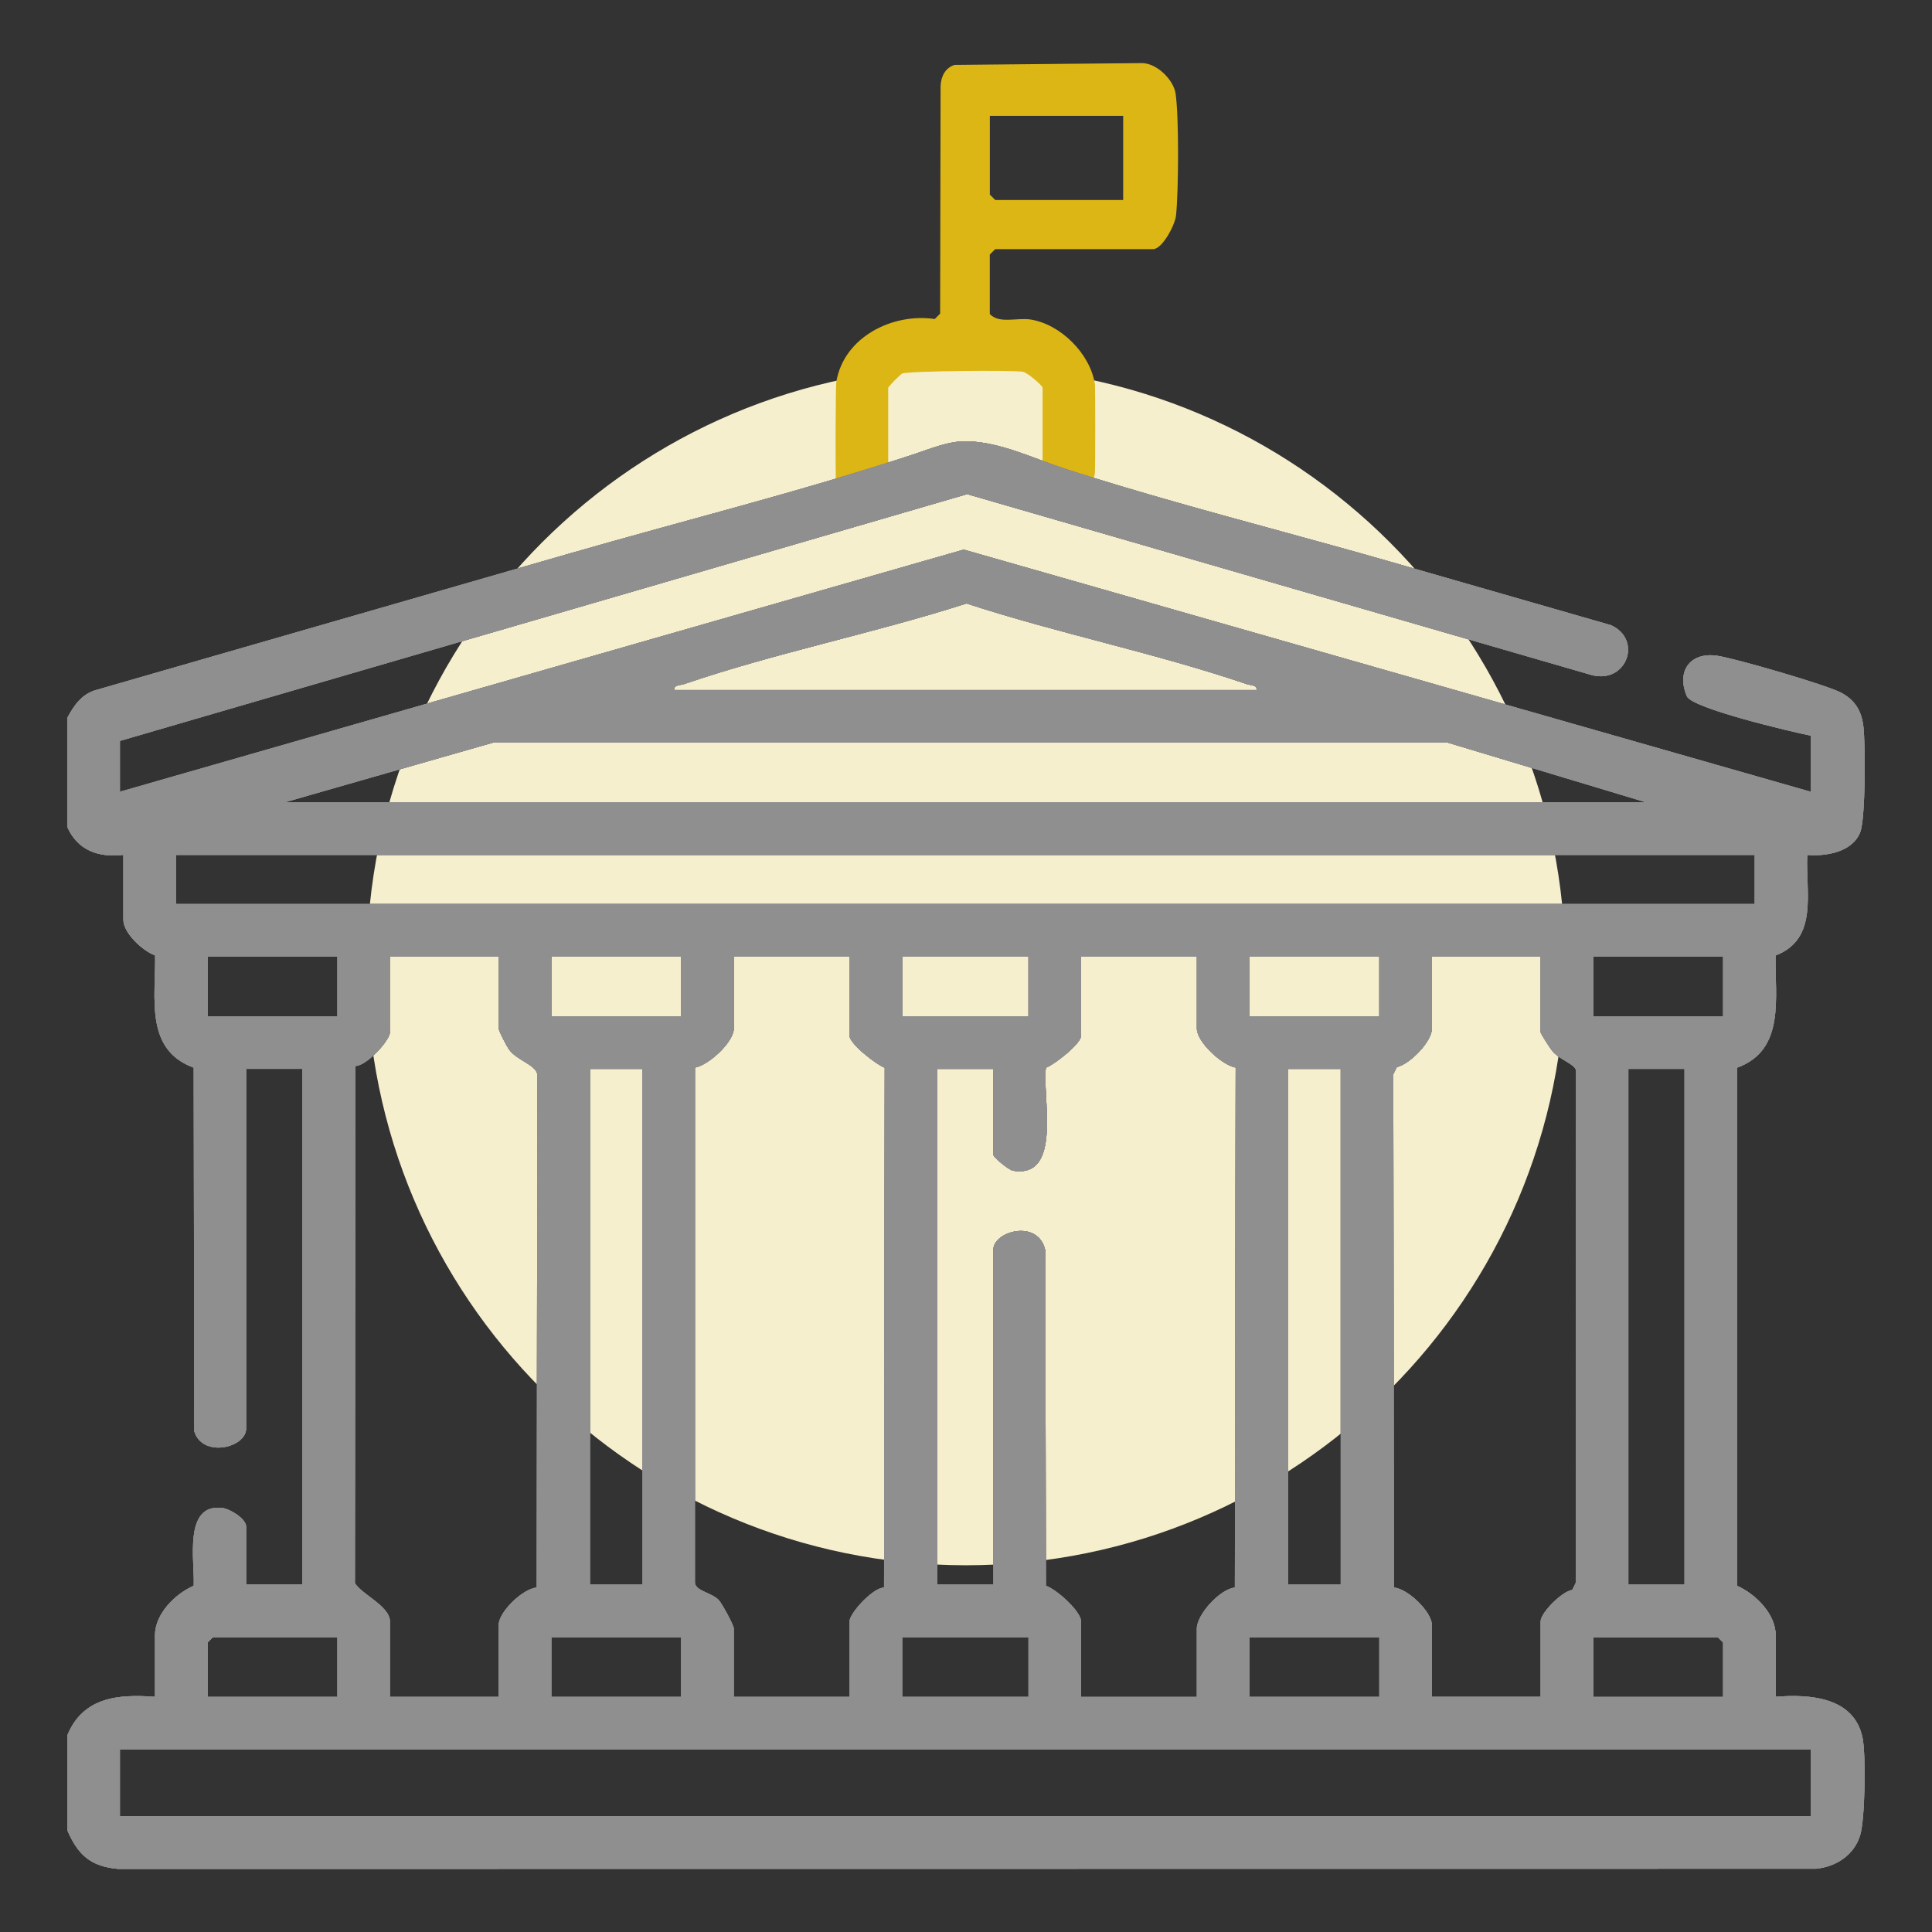
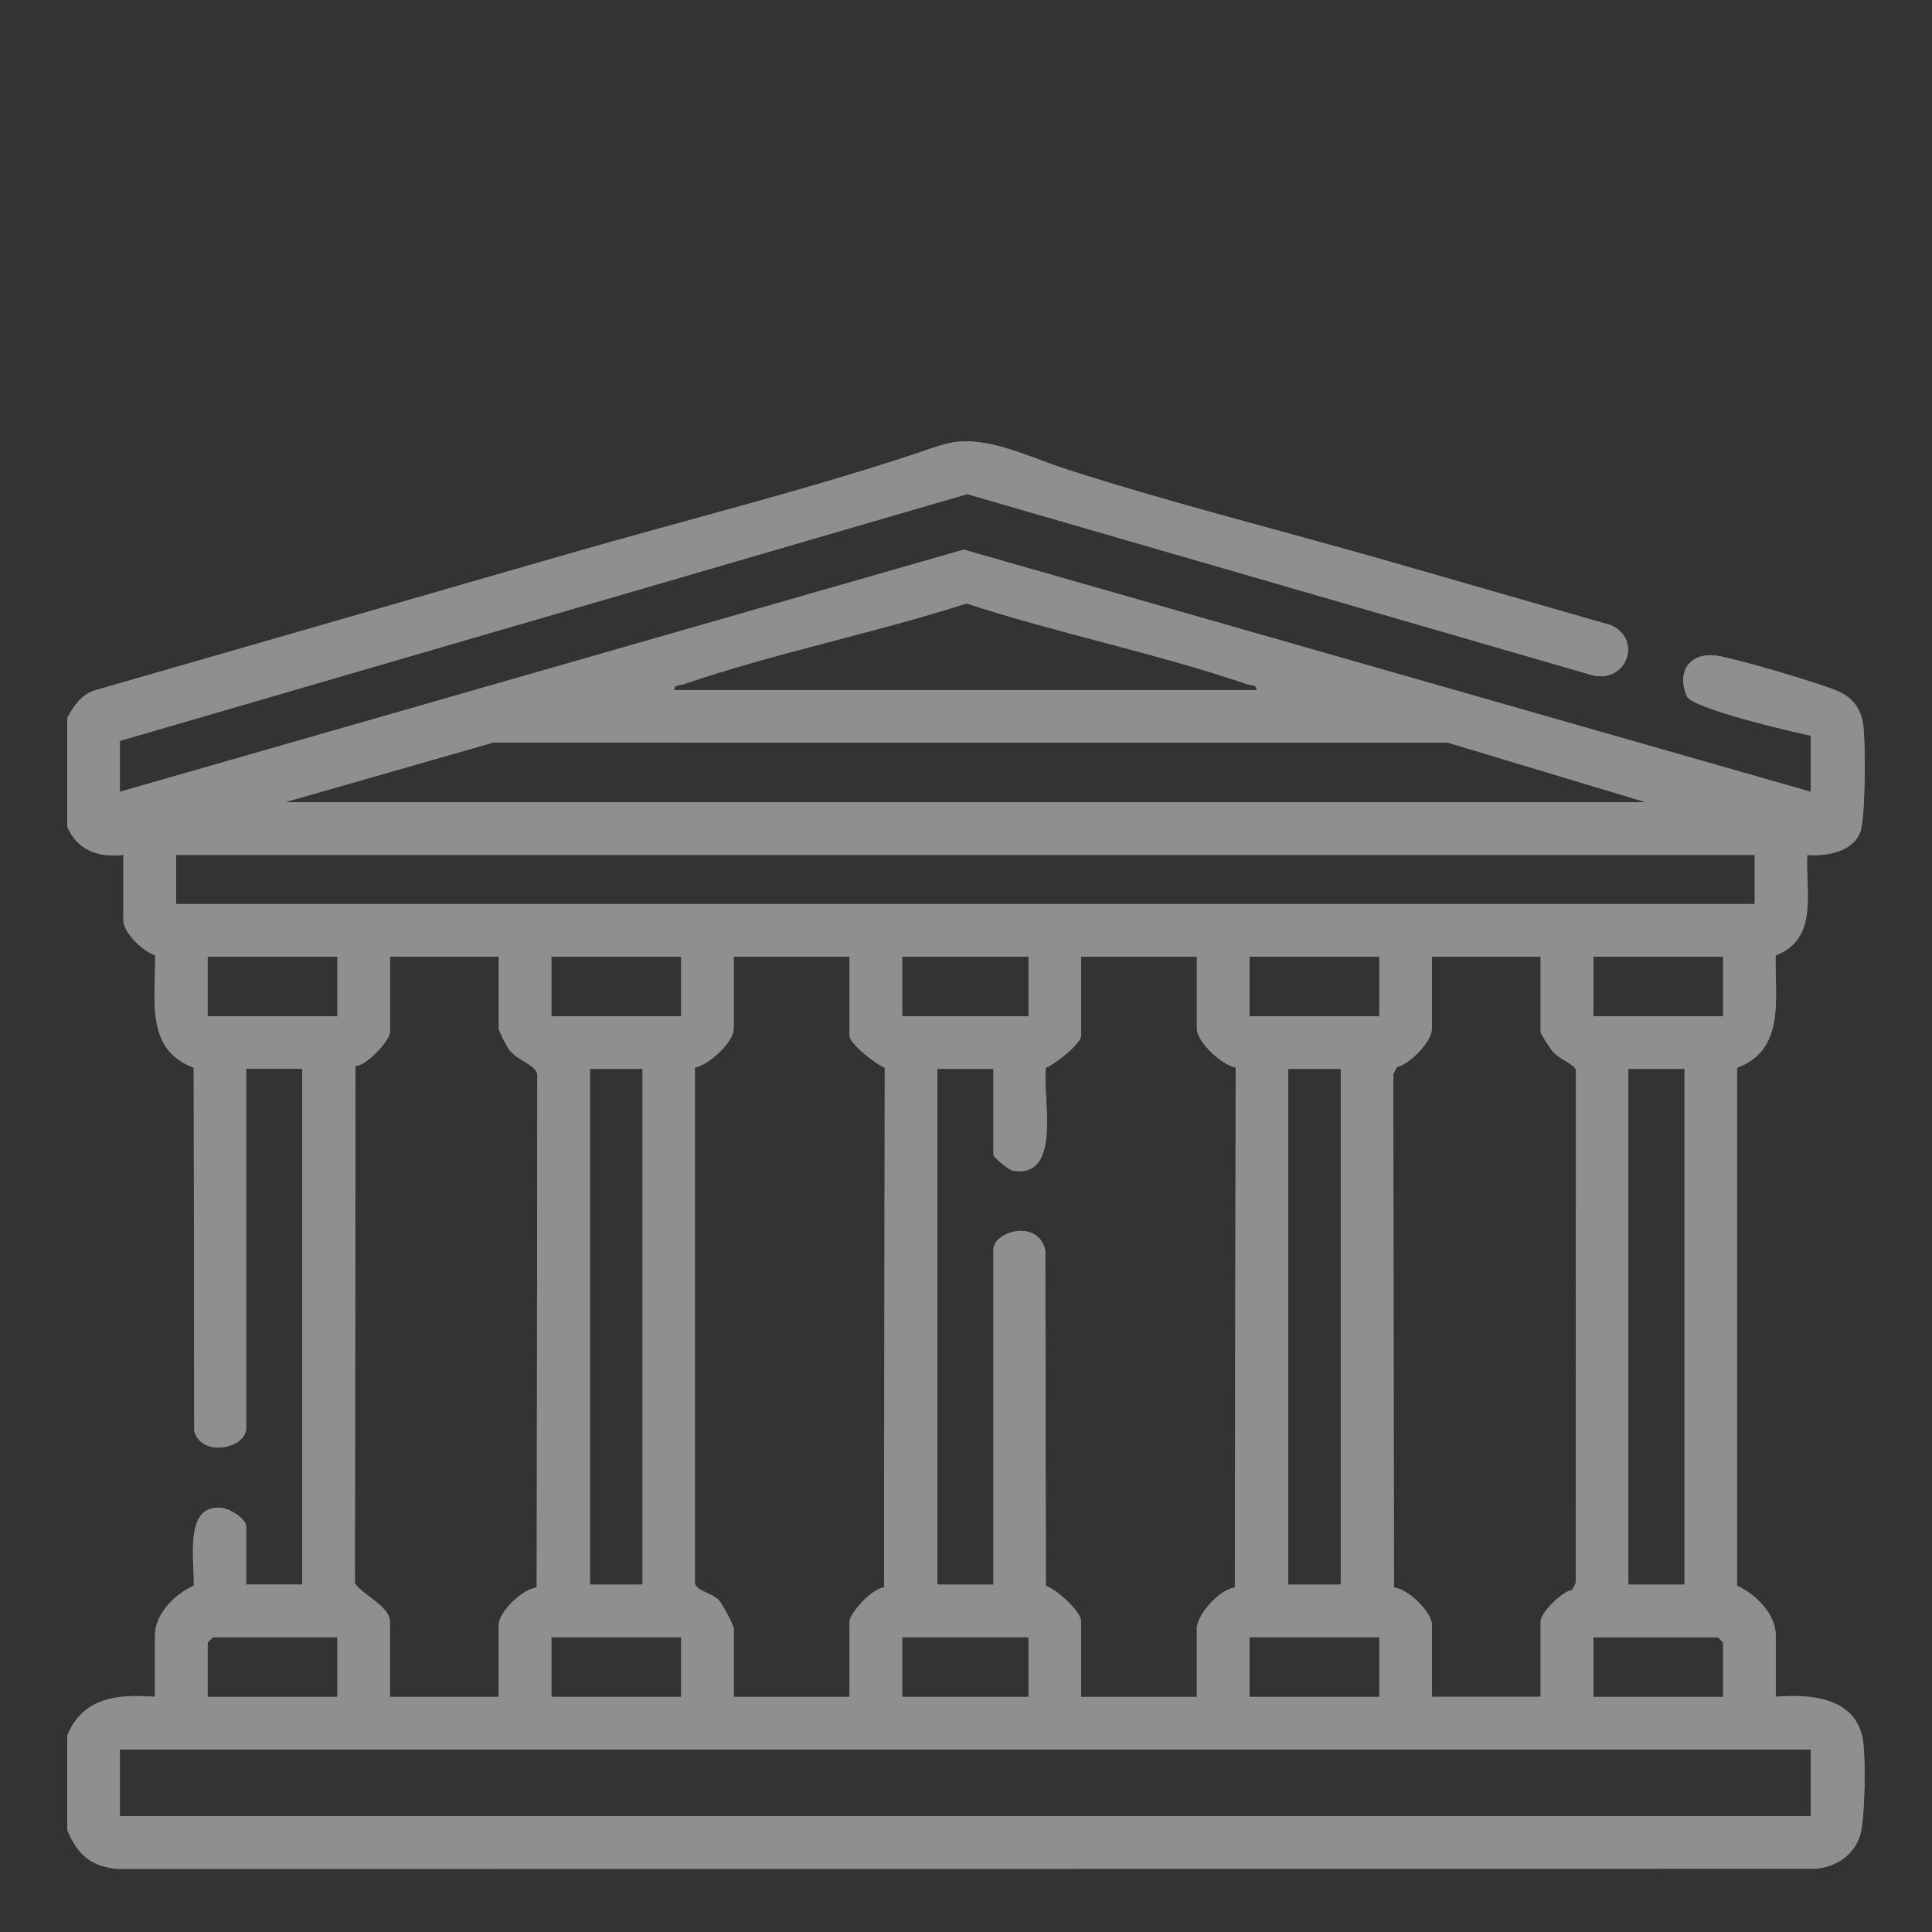
<svg xmlns="http://www.w3.org/2000/svg" id="Capa_1" data-name="Capa 1" viewBox="0 0 384 384">
  <rect x="0" y="0" width="384" height="384" fill="#333333" stroke="none" />
  <defs>
    <style> .cls-1 { fill: #8f8f8f; } .cls-2 { fill: #f6efce; } .cls-3 { fill: #dcb614; } </style>
  </defs>
-   <path class="cls-2" d="M192,311.11c65.79,0,119.11-53.33,119.11-119.11s-53.33-119.12-119.11-119.12-119.11,53.33-119.11,119.12,53.33,119.11,119.11,119.11" />
  <g>
-     <path class="cls-3" d="M233.64,18.5c-.45-2.67-3.65-5.87-6.58-5.96l-37.35.36c-1.87.62-2.67,2.31-2.76,4.18l-.09,45.26-1.07,1.07c-8.36-1.25-18.05,3.56-19.56,12.45-.18.98-.18,18.03-.09,20.25,0,.44.27,2.22,1.78,3.56,1.69,1.42,4,1.42,5.6.71,2.49-1.16,3.91-4.36,3.02-7.74v-15.54c0-.27,2.4-2.67,2.76-2.85,1.24-.53,21.87-.71,24.01-.36,1.07.27,3.91,2.76,3.91,3.2v15.14c-.62,3.56,2.05,6.67,4.98,6.76,2.58,0,4.98-2.05,5.42-4.98.09-1.51.09-16.83,0-17.63-.89-6.05-6.85-12-12.89-12.89-2.75-.36-6.14.89-8-1.07v-11.83l1.07-1.07h31.39c1.78,0,4.27-4.62,4.54-6.58.53-4.62.62-20.01-.09-24.45ZM223.24,39.75h-25.43l-1.07-1.07v-15.65h26.5v16.72Z" />
    <g>
      <g>
        <path d="M352.94,337.26v-12.2c0-4.29-4.01-8.25-7.7-9.88v-102.96c9.67-3.51,7.52-13.9,7.67-22.31,8.63-3.34,5.92-12.61,6.3-19.99,3.76.32,8.98-.58,10.51-4.48,1.09-2.79,1.05-17.41.65-20.97-.35-3.11-1.6-5.25-4.39-6.77-2.88-1.56-21.19-6.87-24.72-7.37-5.37-.76-8.1,3.1-5.98,8.06,1.03,2.41,20.92,7.09,24.64,7.83v11.16l-168.37-48.14L23.83,157.37v-10.11l168.4-49.05,124.27,36c6.88,1.65,9.98-7.16,3.66-9.96-14.61-4.2-29.21-8.4-43.82-12.6-14.3-4.11-28.7-7.87-43.02-11.95-7.15-2.04-14.29-4.15-21.37-6.43-6.39-2.06-13-5.42-19.81-5.56-3.63-.07-7.2,1.5-10.59,2.61-22.59,7.44-45.74,13.18-68.58,19.77-18.31,5.28-36.61,10.56-54.92,15.83-12.11,3.49-24.21,6.98-36.32,10.47-.83.24-1.65.49-2.48.71-2.98.8-4.53,3.07-5.89,5.61v21.62c2.05,4.7,6.2,6.16,11.16,5.58v12.9c0,2.66,3.85,6.2,6.31,7.09.13,8.51-2.1,18.72,7.67,22.31l.11,72.25c1.56,5.35,10.32,3.36,10.32-.55v-71.47h11.16v102.5h-11.16v-11.5c0-1.55-3.14-3.51-4.72-3.71-7.87-1.01-5.45,10.77-5.71,15.45-3.69,1.62-7.7,5.58-7.7,9.88v12.2c-7.39-.57-14.32.1-17.43,7.67v18.83c2.09,4.87,4.6,7.21,10.08,7.7l337.5-.03c4-.4,7.52-2.7,8.75-6.59,1-3.16,1.18-16.06.5-19.41-1.65-8.12-10.46-8.73-17.27-8.18ZM135.95,135.97c18.11-6.2,37.85-10.14,56.15-16.03,18.17,5.95,37.68,9.87,55.7,16.03.74.25,2.11.15,1.95,1.18h-115.75c-.16-1.03,1.21-.93,1.95-1.18ZM98.06,147.58l189.69.02,39.39,11.86H56.6l41.46-11.88ZM34.99,179.68v-9.76h313.77v9.76H34.99ZM341.43,325.41l1.05,1.05v10.81h-25.8v-11.85h24.75ZM323.65,314.95v-102.5h11.16v102.5h-11.16ZM316.68,201.99v-11.85h25.8v11.85h-25.8ZM277.05,315.54l-.12-102.04.69-1.4c2.66-.63,6.98-5.1,6.98-7.66v-14.29h21.61v14.99c0,.3,1.94,3.32,2.42,3.86,1.52,1.72,4.46,2.53,4.61,3.78l-.05,101.83-.69,1.4c-2.06.29-6.29,4.56-6.29,6.26v14.99h-21.61v-14.29c0-2.55-4.74-7.21-7.56-7.43ZM274.15,325.41v11.85h-25.8v-11.85h25.8ZM256.02,314.95v-102.5h10.46v102.5h-10.46ZM248.35,201.99v-11.85h25.8v11.85h-25.8ZM207.88,315.18l-.12-66.67c-1.41-6.32-10.31-3.77-10.31-.15v66.59h-11.16v-102.5h11.16v17.08c0,.48,3.03,3,3.87,3.15,9.95,1.67,5.77-14.9,6.56-20.46,1.7-.64,7-4.76,7-6.39v-15.69h23.01v14.29c0,2.67,4.95,7.25,7.71,7.76l-.16,103.35c-3.02.31-7.56,5.42-7.56,8.13v13.6h-23.01v-14.99c0-2.02-4.9-6.42-7-7.09ZM204.42,325.41v11.85h-25.1v-11.85h25.1ZM179.32,201.99v-11.85h25.1v11.85h-25.1ZM142.82,317.98c-1.42-1.43-4.5-1.75-4.7-3.35v-102.44c2.78-.51,7.72-5.08,7.72-7.76v-14.29h23.01v15.69c0,1.63,5.3,5.75,7,6.39l-.14,103.32c-2.24.02-6.86,5.12-6.86,6.73v14.99h-23.01v-13.6c0-.63-2.37-5.03-3.03-5.69ZM135.39,325.41v11.85h-25.8v-11.85h25.8ZM117.26,314.95v-102.5h10.46v102.5h-10.46ZM109.59,201.99v-11.85h25.8v11.85h-25.8ZM70.54,314.61l.11-102.74c2.24-.02,6.86-5.12,6.86-6.73v-14.99h21.62v14.29c0,.48,1.6,3.54,2.08,4.19,1.64,2.18,5.23,2.97,5.59,4.87l-.12,102.04c-2.81.22-7.56,4.88-7.56,7.43v14.29h-21.62v-14.99c0-3.08-5.91-5.54-6.98-7.67ZM41.26,201.99v-11.85h25.8v11.85h-25.8ZM41.26,326.46l1.05-1.05h24.75v11.85h-25.8v-10.81ZM359.91,360.97H23.83v-13.25h336.08v13.25Z" />
-         <path class="cls-1" d="M352.94,337.26v-12.2c0-4.29-4.01-8.25-7.7-9.88v-102.96c9.67-3.51,7.52-13.9,7.67-22.31,8.63-3.34,5.92-12.61,6.3-19.99,3.76.32,8.98-.58,10.51-4.48,1.09-2.79,1.05-17.41.65-20.97-.35-3.11-1.6-5.25-4.39-6.77-2.88-1.56-21.19-6.87-24.72-7.37-5.37-.76-8.1,3.1-5.98,8.06,1.03,2.41,20.92,7.09,24.64,7.83v11.16l-168.37-48.14L23.83,157.37v-10.11l168.4-49.05,124.27,36c6.88,1.65,9.98-7.16,3.66-9.96-14.61-4.2-29.21-8.4-43.82-12.6-14.3-4.11-28.7-7.87-43.02-11.95-7.15-2.04-14.29-4.15-21.37-6.43-6.39-2.06-13-5.42-19.81-5.56-3.63-.07-7.2,1.5-10.59,2.61-22.59,7.44-45.74,13.18-68.58,19.77-18.31,5.28-36.61,10.56-54.92,15.83-12.11,3.49-24.21,6.98-36.32,10.47-.83.24-1.65.49-2.48.71-2.98.8-4.53,3.07-5.89,5.61v21.62c2.05,4.7,6.2,6.16,11.16,5.58v12.9c0,2.66,3.85,6.2,6.31,7.09.13,8.51-2.1,18.72,7.67,22.31l.11,72.25c1.56,5.35,10.32,3.36,10.32-.55v-71.47h11.16v102.5h-11.16v-11.5c0-1.55-3.14-3.51-4.72-3.71-7.87-1.01-5.45,10.77-5.71,15.45-3.69,1.62-7.7,5.58-7.7,9.88v12.2c-7.39-.57-14.32.1-17.43,7.67v18.83c2.09,4.87,4.6,7.21,10.08,7.7l337.5-.03c4-.4,7.52-2.7,8.75-6.59,1-3.16,1.18-16.06.5-19.41-1.65-8.12-10.46-8.73-17.27-8.18ZM135.95,135.97c18.11-6.2,37.85-10.14,56.15-16.03,18.17,5.95,37.68,9.87,55.7,16.03.74.25,2.11.15,1.95,1.18h-115.75c-.16-1.03,1.21-.93,1.95-1.18ZM98.06,147.58l189.69.02,39.39,11.86H56.6l41.46-11.88ZM34.99,179.68v-9.76h313.77v9.76H34.99ZM341.43,325.41l1.05,1.05v10.81h-25.8v-11.85h24.75ZM323.65,314.95v-102.5h11.16v102.5h-11.16ZM316.68,201.99v-11.85h25.8v11.85h-25.8ZM277.05,315.54l-.12-102.04.69-1.4c2.66-.63,6.98-5.1,6.98-7.66v-14.29h21.61v14.99c0,.3,1.94,3.32,2.42,3.86,1.52,1.72,4.46,2.53,4.61,3.78l-.05,101.83-.69,1.4c-2.06.29-6.29,4.56-6.29,6.26v14.99h-21.61v-14.29c0-2.55-4.74-7.21-7.56-7.43ZM274.15,325.41v11.85h-25.8v-11.85h25.8ZM256.02,314.95v-102.5h10.46v102.5h-10.46ZM248.35,201.99v-11.85h25.8v11.85h-25.8ZM207.88,315.18l-.12-66.67c-1.41-6.32-10.31-3.77-10.31-.15v66.59h-11.16v-102.5h11.16v17.08c0,.48,3.03,3,3.87,3.15,9.95,1.67,5.77-14.9,6.56-20.46,1.7-.64,7-4.76,7-6.39v-15.69h23.01v14.29c0,2.67,4.95,7.25,7.71,7.76l-.16,103.35c-3.02.31-7.56,5.42-7.56,8.13v13.6h-23.01v-14.99c0-2.02-4.9-6.42-7-7.09ZM204.42,325.41v11.85h-25.1v-11.85h25.1ZM179.32,201.99v-11.85h25.1v11.85h-25.1ZM142.82,317.98c-1.42-1.43-4.5-1.75-4.7-3.35v-102.44c2.78-.51,7.72-5.08,7.72-7.76v-14.29h23.01v15.69c0,1.63,5.3,5.75,7,6.39l-.14,103.32c-2.24.02-6.86,5.12-6.86,6.73v14.99h-23.01v-13.6c0-.63-2.37-5.03-3.03-5.69ZM135.39,325.41v11.85h-25.8v-11.85h25.8ZM117.26,314.95v-102.5h10.46v102.5h-10.46ZM109.59,201.99v-11.85h25.8v11.85h-25.8ZM70.54,314.61l.11-102.74c2.24-.02,6.86-5.12,6.86-6.73v-14.99h21.62v14.29c0,.48,1.6,3.54,2.08,4.19,1.64,2.18,5.23,2.97,5.59,4.87l-.12,102.04c-2.81.22-7.56,4.88-7.56,7.43v14.29h-21.62v-14.99c0-3.08-5.91-5.54-6.98-7.67ZM41.26,201.99v-11.85h25.8v11.85h-25.8ZM41.26,326.46l1.05-1.05h24.75v11.85h-25.8v-10.81ZM359.91,360.97H23.83v-13.25h336.08v13.25Z" />
      </g>
      <g>
-         <path class="cls-1" d="M352.94,337.26v-12.2c0-4.29-4.01-8.25-7.7-9.88v-102.96c9.67-3.51,7.52-13.9,7.67-22.31,8.63-3.34,5.92-12.61,6.3-19.99,3.76.32,8.98-.58,10.51-4.48,1.09-2.79,1.05-17.41.65-20.97-.35-3.11-1.6-5.25-4.39-6.77-2.88-1.56-21.19-6.87-24.72-7.37-5.37-.76-8.1,3.1-5.98,8.06,1.03,2.41,20.92,7.09,24.64,7.83v11.16l-168.37-48.14L23.83,157.37v-10.11l168.4-49.05,124.27,36c6.88,1.65,9.98-7.16,3.66-9.96-14.61-4.2-29.21-8.4-43.82-12.6-14.3-4.11-28.7-7.87-43.02-11.95-7.15-2.04-14.29-4.15-21.37-6.43-6.39-2.06-13-5.42-19.81-5.56-3.63-.07-7.2,1.5-10.59,2.61-22.59,7.44-45.74,13.18-68.58,19.77-18.31,5.28-36.61,10.56-54.92,15.83-12.11,3.49-24.21,6.98-36.32,10.47-.83.24-1.65.49-2.48.71-2.98.8-4.53,3.07-5.89,5.61v21.62c2.05,4.7,6.2,6.16,11.16,5.58v12.9c0,2.66,3.85,6.2,6.31,7.09.13,8.51-2.1,18.72,7.67,22.31l.11,72.25c1.56,5.35,10.32,3.36,10.32-.55v-71.47h11.16v102.5h-11.16v-11.5c0-1.55-3.14-3.51-4.72-3.71-7.87-1.01-5.45,10.77-5.71,15.45-3.69,1.62-7.7,5.58-7.7,9.88v12.2c-7.39-.57-14.32.1-17.43,7.67v18.83c2.09,4.87,4.6,7.21,10.08,7.7l337.5-.03c4-.4,7.52-2.7,8.75-6.59,1-3.16,1.18-16.06.5-19.41-1.65-8.12-10.46-8.73-17.27-8.18ZM135.95,135.97c18.11-6.2,37.85-10.14,56.15-16.03,18.17,5.95,37.68,9.87,55.7,16.03.74.25,2.11.15,1.95,1.18h-115.75c-.16-1.03,1.21-.93,1.95-1.18ZM98.06,147.58l189.69.02,39.39,11.86H56.6l41.46-11.88ZM34.99,179.68v-9.76h313.77v9.76H34.99ZM341.43,325.41l1.05,1.05v10.81h-25.8v-11.85h24.75ZM323.65,314.95v-102.5h11.16v102.5h-11.16ZM316.68,201.99v-11.85h25.8v11.85h-25.8ZM277.05,315.54l-.12-102.04.69-1.4c2.66-.63,6.98-5.1,6.98-7.66v-14.29h21.61v14.99c0,.3,1.94,3.32,2.42,3.86,1.52,1.72,4.46,2.53,4.61,3.78l-.05,101.83-.69,1.4c-2.06.29-6.29,4.56-6.29,6.26v14.99h-21.61v-14.29c0-2.55-4.74-7.21-7.56-7.43ZM274.15,325.41v11.85h-25.8v-11.85h25.8ZM256.02,314.95v-102.5h10.46v102.5h-10.46ZM248.35,201.99v-11.85h25.8v11.85h-25.8ZM207.88,315.18l-.12-66.67c-1.41-6.32-10.31-3.77-10.31-.15v66.59h-11.16v-102.5h11.16v17.08c0,.48,3.03,3,3.87,3.15,9.95,1.67,5.77-14.9,6.56-20.46,1.7-.64,7-4.76,7-6.39v-15.69h23.01v14.29c0,2.67,4.95,7.25,7.71,7.76l-.16,103.35c-3.02.31-7.56,5.42-7.56,8.13v13.6h-23.01v-14.99c0-2.02-4.9-6.42-7-7.09ZM204.42,325.41v11.85h-25.1v-11.85h25.1ZM179.32,201.99v-11.85h25.1v11.85h-25.1ZM142.82,317.98c-1.42-1.43-4.5-1.75-4.7-3.35v-102.44c2.78-.51,7.72-5.08,7.72-7.76v-14.29h23.01v15.69c0,1.63,5.3,5.75,7,6.39l-.14,103.32c-2.24.02-6.86,5.12-6.86,6.73v14.99h-23.01v-13.6c0-.63-2.37-5.03-3.03-5.69ZM135.39,325.41v11.85h-25.8v-11.85h25.8ZM117.26,314.95v-102.5h10.46v102.5h-10.46ZM109.59,201.99v-11.85h25.8v11.85h-25.8ZM70.54,314.61l.11-102.74c2.24-.02,6.86-5.12,6.86-6.73v-14.99h21.62v14.29c0,.48,1.6,3.54,2.08,4.19,1.64,2.18,5.23,2.97,5.59,4.87l-.12,102.04c-2.81.22-7.56,4.88-7.56,7.43v14.29h-21.62v-14.99c0-3.08-5.91-5.54-6.98-7.67ZM41.26,201.99v-11.85h25.8v11.85h-25.8ZM41.26,326.46l1.05-1.05h24.75v11.85h-25.8v-10.81ZM359.91,360.97H23.83v-13.25h336.08v13.25Z" />
        <path class="cls-1" d="M352.94,337.26v-12.2c0-4.29-4.01-8.25-7.7-9.88v-102.96c9.67-3.51,7.52-13.9,7.67-22.31,8.63-3.34,5.92-12.61,6.3-19.99,3.76.32,8.98-.58,10.51-4.48,1.09-2.79,1.05-17.41.65-20.97-.35-3.11-1.6-5.25-4.39-6.77-2.88-1.56-21.19-6.87-24.72-7.37-5.37-.76-8.1,3.1-5.98,8.06,1.03,2.41,20.92,7.09,24.64,7.83v11.16l-168.37-48.14L23.83,157.37v-10.11l168.4-49.05,124.27,36c6.88,1.65,9.98-7.16,3.66-9.96-14.61-4.2-29.21-8.4-43.82-12.6-14.3-4.11-28.7-7.87-43.02-11.95-7.15-2.04-14.29-4.15-21.37-6.43-6.39-2.06-13-5.42-19.81-5.56-3.63-.07-7.2,1.5-10.59,2.61-22.59,7.44-45.74,13.18-68.58,19.77-18.31,5.28-36.61,10.56-54.92,15.83-12.11,3.49-24.21,6.98-36.32,10.47-.83.24-1.65.49-2.48.71-2.98.8-4.53,3.07-5.89,5.61v21.62c2.05,4.7,6.2,6.16,11.16,5.58v12.9c0,2.66,3.85,6.2,6.31,7.09.13,8.51-2.1,18.72,7.67,22.31l.11,72.25c1.56,5.35,10.32,3.36,10.32-.55v-71.47h11.16v102.5h-11.16v-11.5c0-1.55-3.14-3.51-4.72-3.71-7.87-1.01-5.45,10.77-5.71,15.45-3.69,1.62-7.7,5.58-7.7,9.88v12.2c-7.39-.57-14.32.1-17.43,7.67v18.83c2.09,4.87,4.6,7.21,10.08,7.7l337.5-.03c4-.4,7.52-2.7,8.75-6.59,1-3.16,1.18-16.06.5-19.41-1.65-8.12-10.46-8.73-17.27-8.18ZM135.95,135.97c18.11-6.2,37.85-10.14,56.15-16.03,18.17,5.95,37.68,9.87,55.7,16.03.74.25,2.11.15,1.95,1.18h-115.75c-.16-1.03,1.21-.93,1.95-1.18ZM98.06,147.58l189.69.02,39.39,11.86H56.6l41.46-11.88ZM34.99,179.68v-9.76h313.77v9.76H34.99ZM341.43,325.41l1.05,1.05v10.81h-25.8v-11.85h24.75ZM323.65,314.95v-102.5h11.16v102.5h-11.16ZM316.68,201.99v-11.85h25.8v11.85h-25.8ZM277.05,315.54l-.12-102.04.69-1.4c2.66-.63,6.98-5.1,6.98-7.66v-14.29h21.61v14.99c0,.3,1.94,3.32,2.42,3.86,1.52,1.72,4.46,2.53,4.61,3.78l-.05,101.83-.69,1.4c-2.06.29-6.29,4.56-6.29,6.26v14.99h-21.61v-14.29c0-2.55-4.74-7.21-7.56-7.43ZM274.15,325.41v11.85h-25.8v-11.85h25.8ZM256.02,314.95v-102.5h10.46v102.5h-10.46ZM248.35,201.99v-11.85h25.8v11.85h-25.8ZM207.88,315.18l-.12-66.67c-1.41-6.32-10.31-3.77-10.31-.15v66.59h-11.16v-102.5h11.16v17.08c0,.48,3.03,3,3.87,3.15,9.95,1.67,5.77-14.9,6.56-20.46,1.7-.64,7-4.76,7-6.39v-15.69h23.01v14.29c0,2.67,4.95,7.25,7.71,7.76l-.16,103.35c-3.02.31-7.56,5.42-7.56,8.13v13.6h-23.01v-14.99c0-2.02-4.9-6.42-7-7.09ZM204.42,325.41v11.85h-25.1v-11.85h25.1ZM179.32,201.99v-11.85h25.1v11.85h-25.1ZM142.82,317.98c-1.42-1.43-4.5-1.75-4.7-3.35v-102.44c2.78-.51,7.72-5.08,7.72-7.76v-14.29h23.01v15.69c0,1.63,5.3,5.75,7,6.39l-.14,103.32c-2.24.02-6.86,5.12-6.86,6.73v14.99h-23.01v-13.6c0-.63-2.37-5.03-3.03-5.69ZM135.39,325.41v11.85h-25.8v-11.85h25.8ZM117.26,314.95v-102.5h10.46v102.5h-10.46ZM109.59,201.99v-11.85h25.8v11.85h-25.8ZM70.54,314.61l.11-102.74c2.24-.02,6.86-5.12,6.86-6.73v-14.99h21.62v14.29c0,.48,1.6,3.54,2.08,4.19,1.64,2.18,5.23,2.97,5.59,4.87l-.12,102.04c-2.81.22-7.56,4.88-7.56,7.43v14.29h-21.62v-14.99c0-3.08-5.91-5.54-6.98-7.67ZM41.26,201.99v-11.85h25.8v11.85h-25.8ZM41.26,326.46l1.05-1.05h24.75v11.85h-25.8v-10.81ZM359.91,360.97H23.83v-13.25h336.08v13.25Z" />
        <path class="cls-1" d="M352.94,337.26v-12.2c0-4.29-4.01-8.25-7.7-9.88v-102.96c9.67-3.51,7.52-13.9,7.67-22.31,8.63-3.34,5.92-12.61,6.3-19.99,3.76.32,8.98-.58,10.51-4.48,1.09-2.79,1.05-17.41.65-20.97-.35-3.11-1.6-5.25-4.39-6.77-2.88-1.56-21.19-6.87-24.72-7.37-5.37-.76-8.1,3.1-5.98,8.06,1.03,2.41,20.92,7.09,24.64,7.83v11.16l-168.37-48.14L23.83,157.37v-10.11l168.4-49.05,124.27,36c6.88,1.65,9.98-7.16,3.66-9.96-14.61-4.2-29.21-8.4-43.82-12.6-14.3-4.11-28.7-7.87-43.02-11.95-7.15-2.04-14.29-4.15-21.37-6.43-6.39-2.06-13-5.42-19.81-5.56-3.63-.07-7.2,1.5-10.59,2.61-22.59,7.44-45.74,13.18-68.58,19.77-18.31,5.28-36.61,10.56-54.92,15.83-12.11,3.49-24.21,6.98-36.32,10.47-.83.24-1.65.49-2.48.71-2.98.8-4.53,3.07-5.89,5.61v21.62c2.05,4.7,6.2,6.16,11.16,5.58v12.9c0,2.66,3.85,6.2,6.31,7.09.13,8.51-2.1,18.72,7.67,22.31l.11,72.25c1.56,5.35,10.32,3.36,10.32-.55v-71.47h11.16v102.5h-11.16v-11.5c0-1.55-3.14-3.51-4.72-3.71-7.87-1.01-5.45,10.77-5.71,15.45-3.69,1.62-7.7,5.58-7.7,9.88v12.2c-7.39-.57-14.32.1-17.43,7.67v18.83c2.09,4.87,4.6,7.21,10.08,7.7l337.5-.03c4-.4,7.52-2.7,8.75-6.59,1-3.16,1.18-16.06.5-19.41-1.65-8.12-10.46-8.73-17.27-8.18ZM135.95,135.97c18.11-6.2,37.85-10.14,56.15-16.03,18.17,5.95,37.68,9.87,55.7,16.03.74.25,2.11.15,1.95,1.18h-115.75c-.16-1.03,1.21-.93,1.95-1.18ZM98.06,147.58l189.69.02,39.39,11.86H56.6l41.46-11.88ZM34.99,179.68v-9.76h313.77v9.76H34.99ZM341.43,325.41l1.05,1.05v10.81h-25.8v-11.85h24.75ZM323.65,314.95v-102.5h11.16v102.5h-11.16ZM316.68,201.99v-11.85h25.8v11.85h-25.8ZM277.05,315.54l-.12-102.04.69-1.4c2.66-.63,6.98-5.1,6.98-7.66v-14.29h21.61v14.99c0,.3,1.94,3.32,2.42,3.86,1.52,1.72,4.46,2.53,4.61,3.78l-.05,101.83-.69,1.4c-2.06.29-6.29,4.56-6.29,6.26v14.99h-21.61v-14.29c0-2.55-4.74-7.21-7.56-7.43ZM274.15,325.41v11.85h-25.8v-11.85h25.8ZM256.02,314.95v-102.5h10.46v102.5h-10.46ZM248.35,201.99v-11.85h25.8v11.85h-25.8ZM207.88,315.18l-.12-66.67c-1.41-6.32-10.31-3.77-10.31-.15v66.59h-11.16v-102.5h11.16v17.08c0,.48,3.03,3,3.87,3.15,9.95,1.67,5.77-14.9,6.56-20.46,1.7-.64,7-4.76,7-6.39v-15.69h23.01v14.29c0,2.67,4.95,7.25,7.71,7.76l-.16,103.35c-3.02.31-7.56,5.42-7.56,8.13v13.6h-23.01v-14.99c0-2.02-4.9-6.42-7-7.09ZM204.42,325.41v11.85h-25.1v-11.85h25.1ZM179.32,201.99v-11.85h25.1v11.85h-25.1ZM142.82,317.98c-1.42-1.43-4.5-1.75-4.7-3.35v-102.44c2.78-.51,7.72-5.08,7.72-7.76v-14.29h23.01v15.69c0,1.63,5.3,5.75,7,6.39l-.14,103.32c-2.24.02-6.86,5.12-6.86,6.73v14.99h-23.01v-13.6c0-.63-2.37-5.03-3.03-5.69ZM135.39,325.41v11.85h-25.8v-11.85h25.8ZM117.26,314.95v-102.5h10.46v102.5h-10.46ZM109.59,201.99v-11.85h25.8v11.85h-25.8ZM70.54,314.61l.11-102.74c2.24-.02,6.86-5.12,6.86-6.73v-14.99h21.62v14.29c0,.48,1.6,3.54,2.08,4.19,1.64,2.18,5.23,2.97,5.59,4.87l-.12,102.04c-2.81.22-7.56,4.88-7.56,7.43v14.29h-21.62v-14.99c0-3.08-5.91-5.54-6.98-7.67ZM41.26,201.99v-11.85h25.8v11.85h-25.8ZM41.26,326.46l1.05-1.05h24.75v11.85h-25.8v-10.81ZM359.91,360.97H23.83v-13.25h336.08v13.25Z" />
      </g>
    </g>
  </g>
</svg>